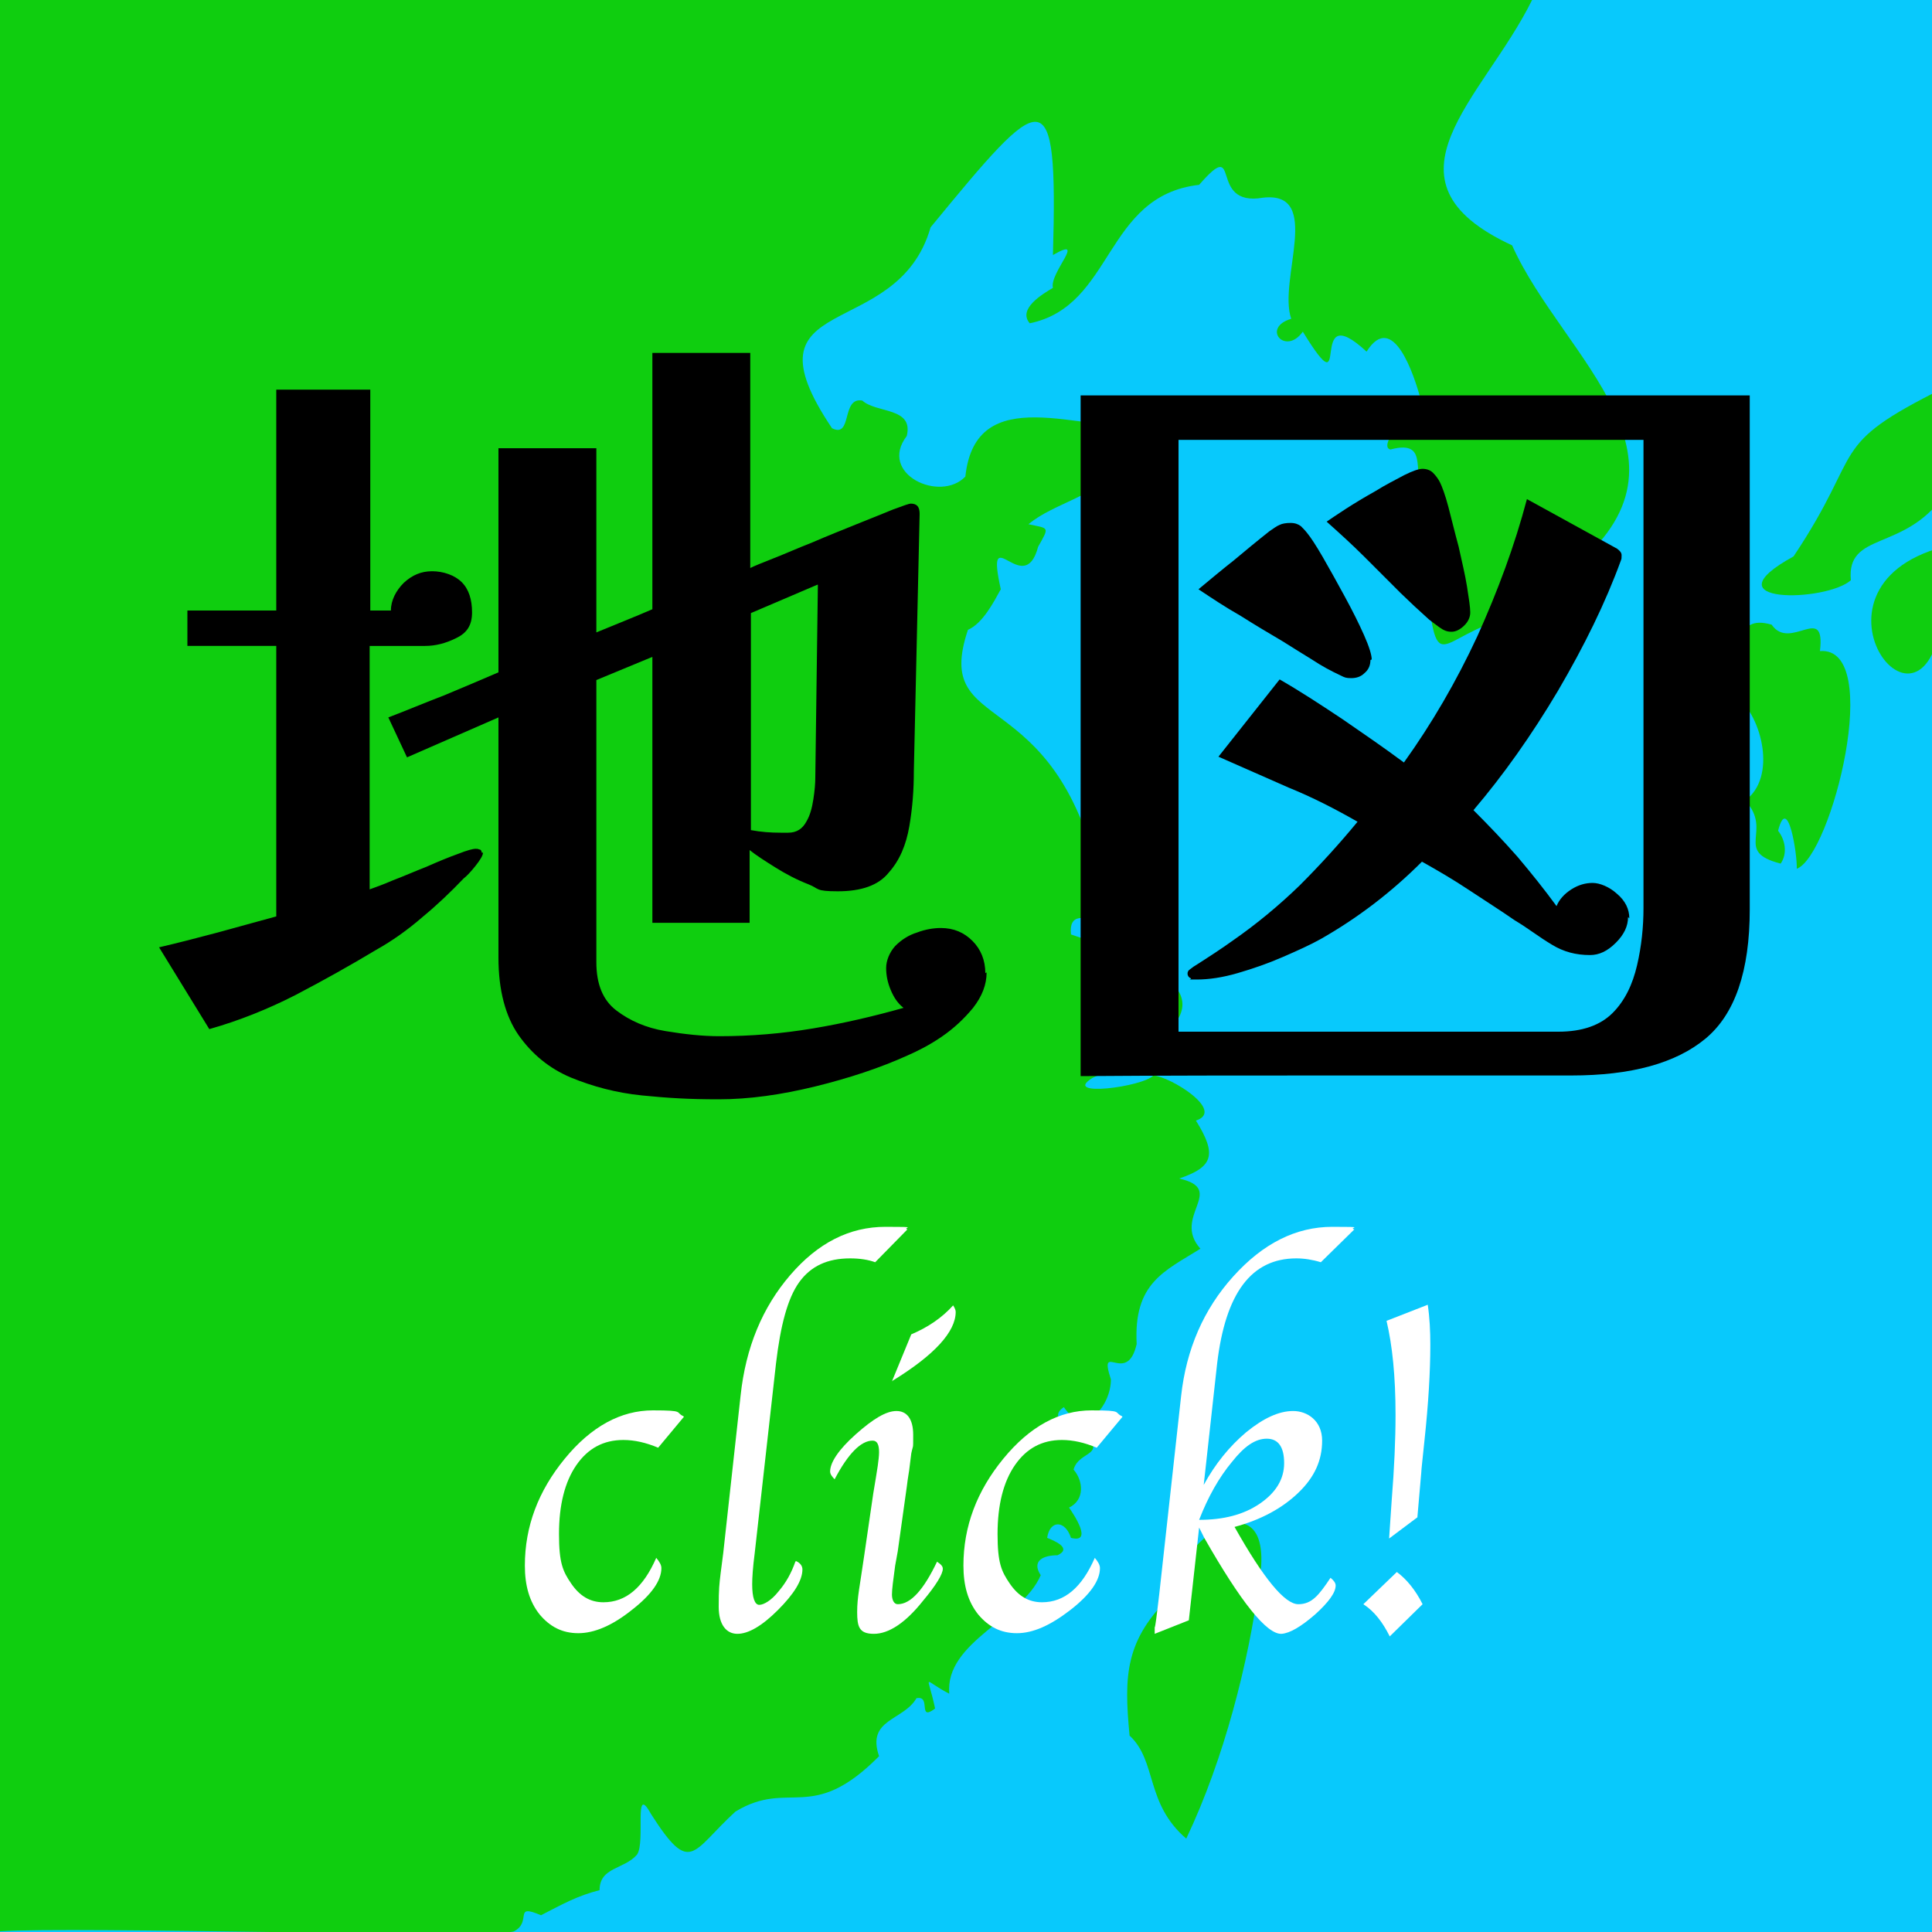
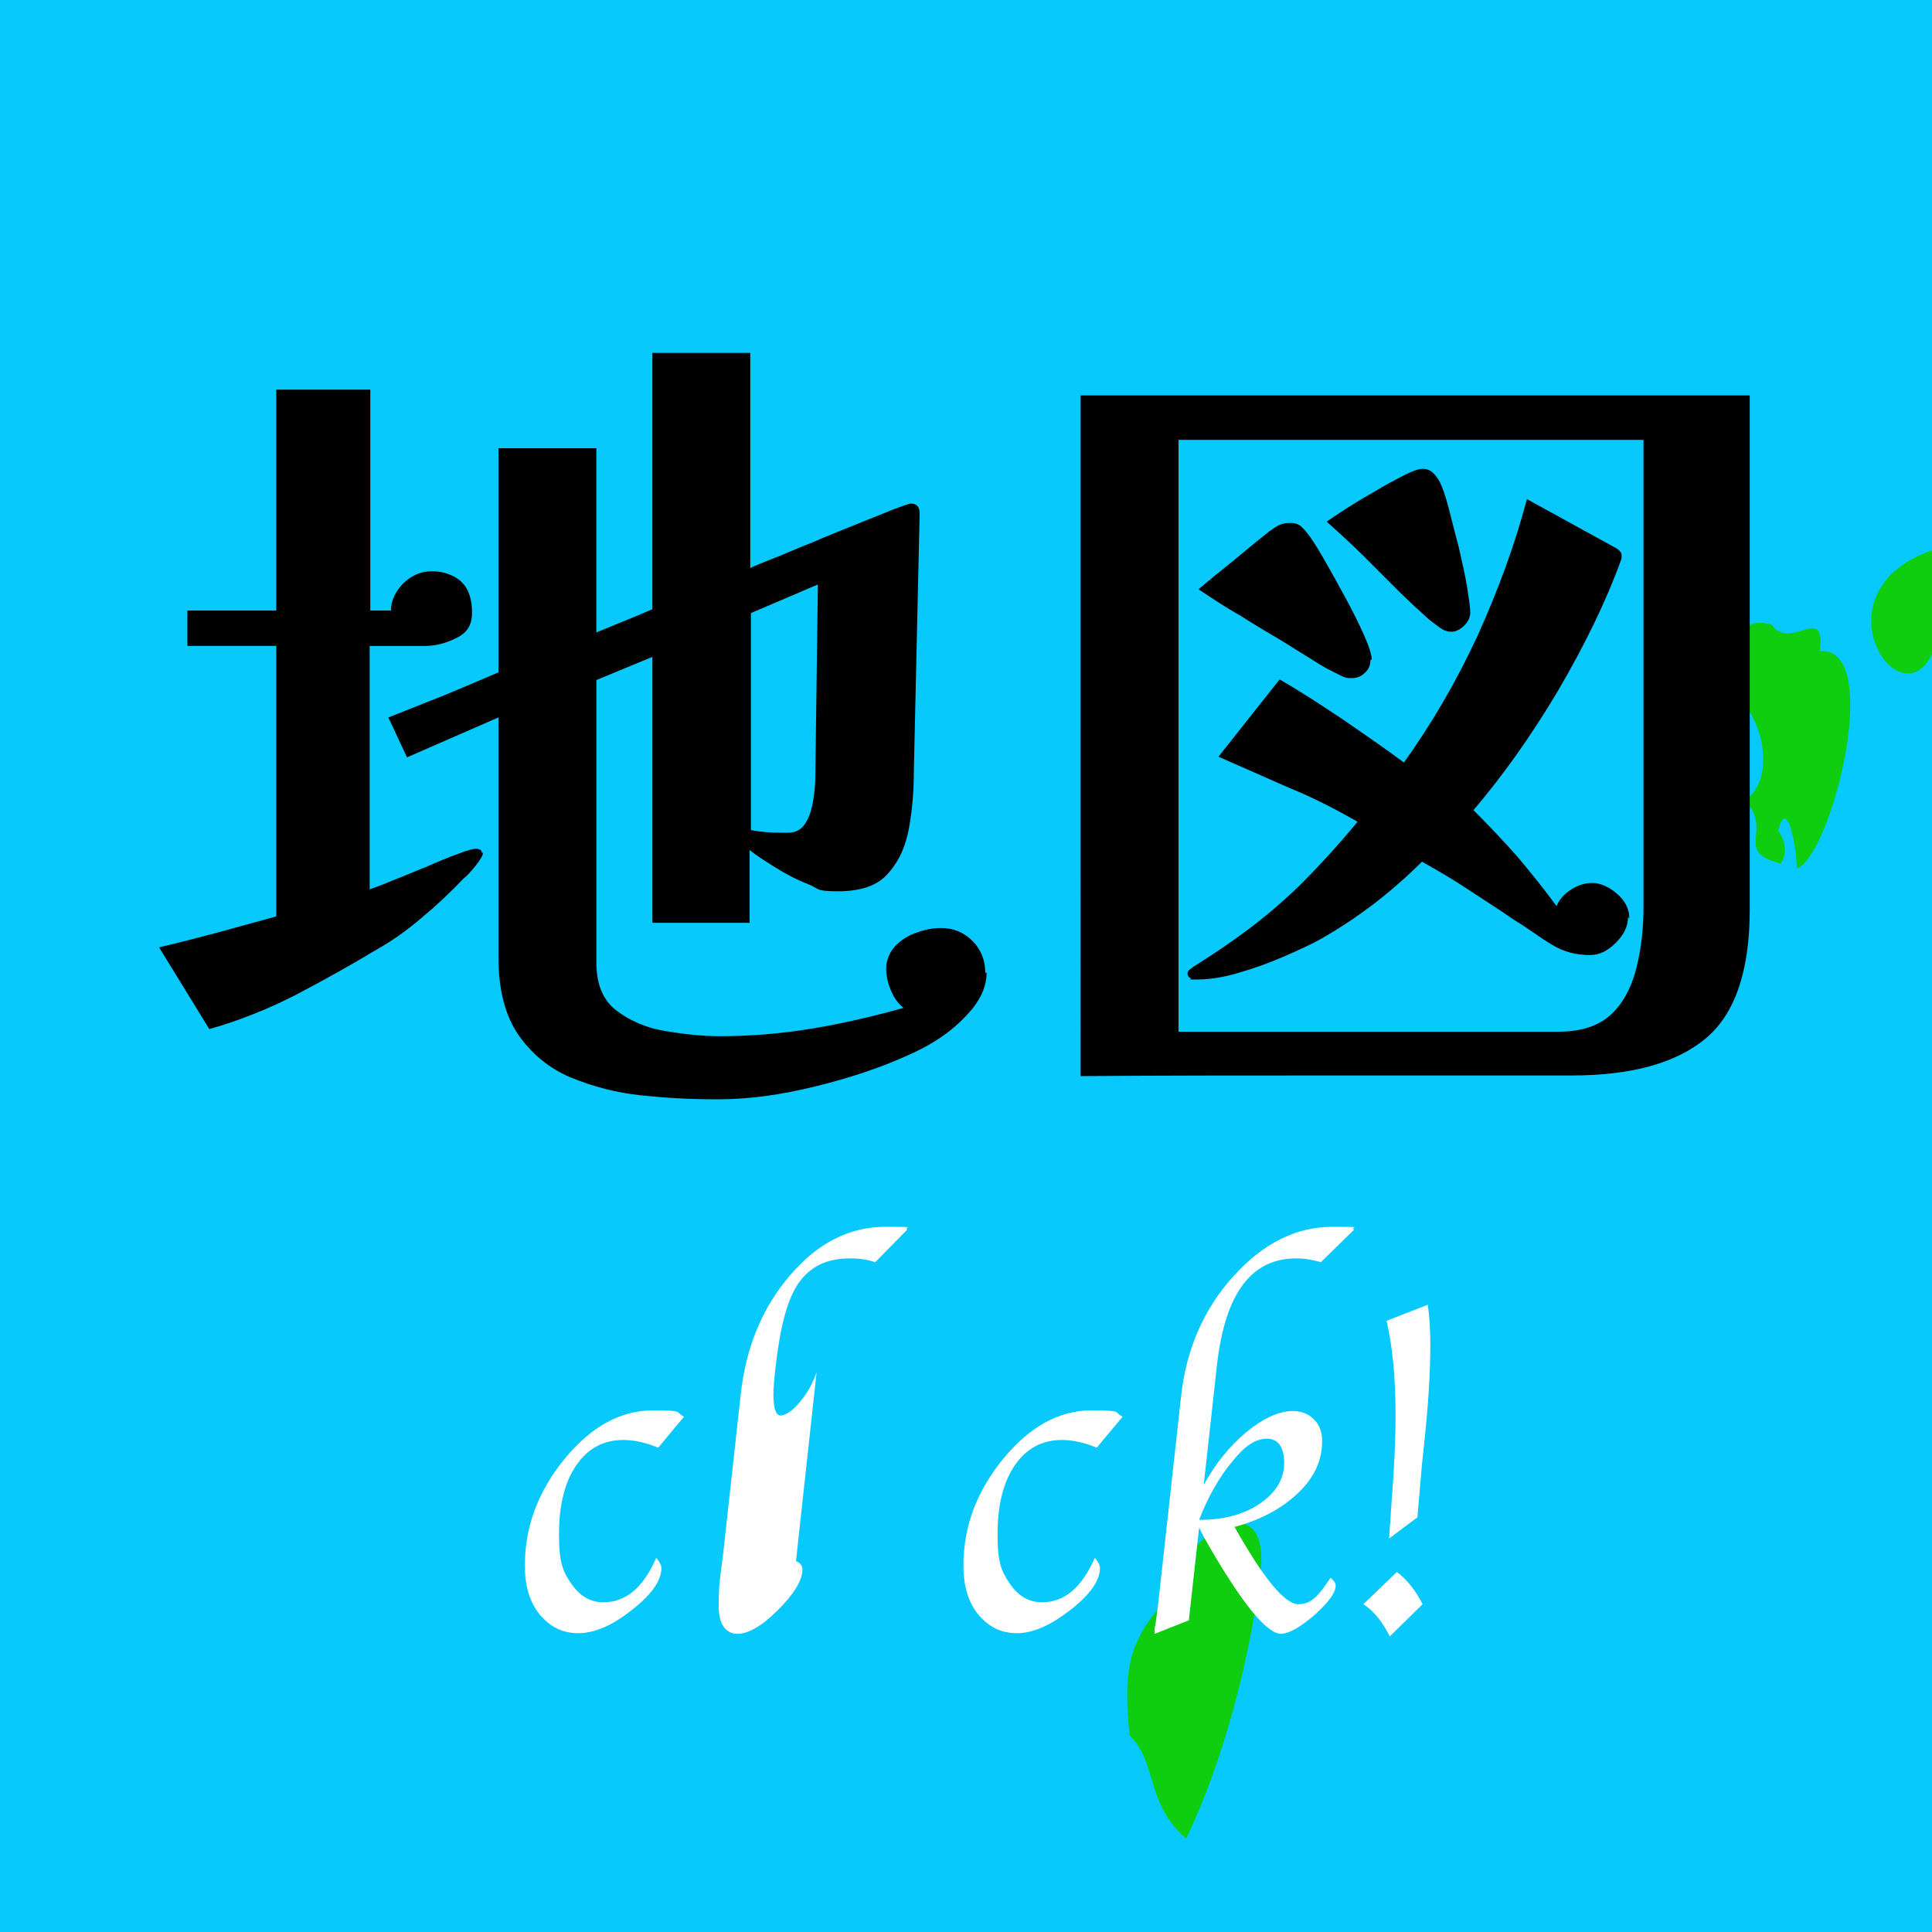
<svg xmlns="http://www.w3.org/2000/svg" version="1.1" viewBox="0 0 300 300">
  <defs>
    <style> .cls-1 { fill: #08c9fc; } .cls-2 { fill: #fff; } .cls-3 { fill: #0fce0f; } </style>
  </defs>
  <g>
    <g id="_レイヤー_2" data-name="レイヤー_2">
      <rect class="cls-1" width="300" height="300" />
    </g>
    <g id="_レイヤー_1" data-name="レイヤー_1">
      <path class="cls-3" d="M184.2,285.5c-6.4-5.5-4.5-12-8.8-16-.9-9.4-.7-14.9,6.6-21.9,1.2-9.7,16.4-18.4,13.5-1.7-1.6,12.1-5.4,27.2-11.3,39.6Z" />
-       <path class="cls-3" d="M237.9,0c-7.6,15.4-24.9,28-3.1,38.1,7.8,17.5,31.6,33.5,8,51.2-6.2-3.7-4.7,3.9-8.4,6.6-11.6,2.9-11.1,10.5-13.1-7,.6-2.4,3.5-12.4.4-12.5-3.2-1.7.9-8.4-5.8-6.6-2-.5,2.9-5.9,2.9-6.6,3.1,2.4,7.4.9,1.8-1.2-1-3.7-4.3-13.9-8.4-7.4-9.6-8.9-1.9,9.9-9.9-3.1-2.7,3.8-6.5-.6-1.8-2-2.1-6,5-19.9-4.4-18.8-8.7,1.5-3.1-9.8-9.9-2-14.8,1.7-13.2,18.8-26.3,21.5-1.9-2.2,1.9-4.5,3.6-5.5-.6-2.3,5.4-8.2,0-5.1.8-28-1.4-25.7-19-4.3-5.2,18.2-29.9,9.5-15.3,31.2,3.2,1.6,1.4-4.9,4.7-4.3,2.2,2,8,1,6.9,5.5-4.5,5.9,5.2,10.4,9.1,6.3,1.6-15,18.1-6.9,28.1-7.8-.1,2.5-1.3,11.5-4.4,6.2-3.4,4.8-9.8,5.6-13.9,9,3.2.7,3.3.3,1.5,3.5-2.2,8.3-8.3-4.7-5.8,6.6-1.1,2-2.8,5.3-5.1,6.3-5.6,16.7,13.4,7.7,20.4,38.7,3.1.9,18.1,9.6,8.6,9.8-3.5.5-13.7-7.8-13-1.2,19.6,6.5,25,12.1,3.3,22.3-4.8,3,7.8,1.4,9.5-.4,2.7.2,11.2,5.5,6.6,7,3.3,5.3,2.7,7.2-2.6,9,7.5,1.7-1.2,5.9,3.3,10.9-5.6,3.5-10.4,5.3-9.9,14.8-1.5,6.6-6-.7-4,5.5,0,4.1-4.1,9.1-7.3,4.3-2.5,1.6.8,3.3,2.6,3.1,4.6,4.8-.2,3.4-1.1,6.6,1.5,1.7,1.8,4.7-.7,5.9.7,1,3.8,5.6.3,4.7-.9-2.8-3.3-2.8-3.7,0,1,.4,4,1.6,1.6,2.7-2.1,0-4.1.8-2.6,3.1-2.9,6.8-14.9,10.3-14.2,18.4-4.3-2.2-3.4-3.4-2.2,2.3-2.8,2.1-.5-2.1-2.9-1.6-2,3.5-7.8,3.2-5.8,9-10.5,10.6-13.9,3.5-22.3,8.6-6.8,6.2-6.9,10.1-13.1.4-2.8-5.1-.8,4.4-2.2,6.3-2,2.3-5.8,1.9-5.8,5.5-3.5.9-5.6,2.1-9.1,3.9-4.4-1.9-1.3,1-4.2,2.5-3.2,1.1-68.3-.8-79.9,0C0,300,0,0,0,0" />
      <path class="cls-3" d="M265.3,112.5c-6.2-5.7-1.2-5.9,2-10.4,3.9-.1,1.6-6.9,7.8-5.1,2.9,4.2,8.4-3.5,7.5,4.1,10-.8,1.8,31.8-3.6,33.8.1-2.2-1.4-11.8-2.9-5.9,1.1,1.4,1.5,3.5.4,5.1-7.4-1.9-1.1-5-5.5-9.8,4.9-3.6,2.7-12.9-1.5-16.4-4.5-.6.8,4.3.7,6.2-2-.7-4.8,1.6-6.2,2.7,0-1.7-1.8-4.6,1.3-4.5Z" />
      <path class="cls-3" d="M301.8,93.3c-1.7,26.9-24.4-1.9,0-8.4" />
-       <path class="cls-3" d="M301.8,77c-6.2,8.7-15.1,5.5-14.4,13.1-3.8,3.4-22.6,3.8-8.9-3.7,11.3-16.9,4.9-17,23.4-26.2" />
-       <path class="cls-3" d="M301.8,77" />
    </g>
    <g id="_レイヤー_3" data-name="レイヤー_3">
      <g>
        <path d="M75,132.4c0,.4-.4,1.1-1.2,2.1-.8,1-1.4,1.6-1.8,1.9-2,2.1-4.1,4.1-6.4,6-2.3,2-4.7,3.7-7.2,5.1-4,2.4-8.1,4.7-12.5,7-4.3,2.2-8.8,4-13.4,5.3l-7.8-12.7c3-.7,6.1-1.5,9.1-2.3,3-.8,6.1-1.7,9.1-2.5v-42h-13.8v-5.5h13.8v-34.3h14.6v34.3h3.2c0-1.6.8-3.1,2-4.3,1.3-1.2,2.7-1.8,4.4-1.8s3.5.6,4.6,1.7c1.1,1.1,1.6,2.7,1.6,4.7s-.8,3.2-2.5,4c-1.6.8-3.2,1.2-4.8,1.2h-8.6v37.8c.8-.3,2-.7,3.6-1.4,1.6-.6,3.4-1.4,5.2-2.1,1.8-.8,3.5-1.5,4.9-2,1.5-.6,2.4-.8,2.7-.8s.4,0,.6.1c.3,0,.4.3.4.5ZM153.2,151c0,1.9-.7,3.7-2.1,5.5-1.4,1.7-3,3.2-4.9,4.5-1.9,1.3-3.7,2.2-5.3,2.9-4.2,1.9-9,3.5-14.3,4.8-5.3,1.3-10.3,2-15,2s-7.9-.2-11.9-.6c-4-.4-7.7-1.4-11.1-2.8-3.3-1.4-6-3.6-8.1-6.6-2-2.9-3.1-6.9-3.1-12v-37.3l-14.2,6.2-2.9-6.2c2.9-1.1,5.7-2.3,8.6-3.4,2.9-1.2,5.7-2.4,8.5-3.6v-34.8h15.2v28.6c1.5-.6,2.9-1.2,4.4-1.8,1.5-.6,2.9-1.2,4.3-1.8v-39.8h15.2v33.4c.6-.3,1.8-.8,3.6-1.5,1.8-.7,3.8-1.6,6.1-2.5,2.3-1,4.6-1.9,6.8-2.8,2.3-.9,4.2-1.7,5.7-2.3,1.6-.6,2.5-.9,2.7-.9,1,0,1.4.5,1.4,1.6l-.9,40c0,2.8-.2,5.6-.7,8.5-.5,2.9-1.5,5.3-3.2,7.2-1.6,2-4.3,2.9-7.9,2.9s-2.8-.4-4.6-1.1c-1.8-.7-3.5-1.6-5.1-2.6-1.6-1-3-1.9-4-2.7v11.3h-15.1v-41.3l-8.7,3.6v43.8c0,3.4,1,5.9,3.1,7.5,2.1,1.6,4.6,2.7,7.6,3.2,3,.5,5.8.8,8.4.8,4.9,0,9.7-.4,14.5-1.2,4.8-.8,9.5-1.9,14.1-3.2-.9-.7-1.5-1.6-2-2.8-.5-1.2-.7-2.3-.7-3.4s.5-2.4,1.4-3.4c1-1,2.1-1.7,3.4-2.1,1.3-.5,2.6-.7,3.7-.7,2,0,3.6.7,4.9,2,1.3,1.3,2,3,2,5ZM126.9,90.8l-10.3,4.4v33.7c1.6.3,3.1.4,4.6.4h1.2c1.3,0,2.2-.6,2.8-1.7.6-1,.9-2.2,1.1-3.5.2-1.3.3-2.4.3-3.4l.4-29.9Z" />
        <path d="M271.7,141.2c0,9.6-2.3,16.3-6.9,20.1-4.6,3.8-11.5,5.7-20.8,5.7h-38.1c-12.7,0-25.4,0-38.1.1V61.4h103.9v79.8ZM255.3,68.3h-72.3v91.9h59c3.7,0,6.5-1,8.4-2.9,1.9-1.9,3.1-4.4,3.8-7.4.7-3,1-6,1-8.9v-72.7ZM252.8,142.4c0,1.4-.6,2.7-1.9,4s-2.6,1.9-4,1.9c-2.2,0-4.1-.5-5.9-1.6-1-.6-1.9-1.2-2.9-1.9-1-.7-1.9-1.3-2.9-1.9-2.3-1.6-4.7-3.1-7.1-4.7-2.4-1.6-4.8-3-7.3-4.4-4.7,4.7-9.9,8.7-15.7,12-1.6.9-3.6,1.8-5.9,2.8-2.3,1-4.6,1.8-7,2.5-2.4.7-4.5,1-6.4,1s-.6,0-.9-.2c-.3-.1-.5-.4-.5-.7s.1-.5.4-.7c.3-.2.5-.4.7-.5,2.2-1.4,4.2-2.7,6-4,3.6-2.5,7.1-5.4,10.3-8.5,3.2-3.2,6.2-6.5,9-9.9-3.5-2-7-3.8-10.7-5.3-3.6-1.6-7.3-3.2-10.9-4.8l9.5-12c3.3,1.9,6.5,4,9.8,6.2,3.2,2.2,6.4,4.4,9.5,6.7,4.3-6,8.1-12.5,11.4-19.6,3.2-7.1,5.8-14.1,7.7-21.3l14,7.7c.4.3.7.6.7,1s0,.6-.1.8c-2.4,6.6-5.7,13.3-9.8,20.3-4.1,6.9-8.5,13.1-13.1,18.5,2.3,2.3,4.6,4.7,6.8,7.2,2.2,2.6,4.2,5.1,6.1,7.7.4-1,1.2-1.9,2.3-2.6,1.1-.7,2.2-1,3.3-1s2.6.6,3.8,1.7c1.3,1.1,1.9,2.4,1.9,3.8ZM212.8,102.5c0,.8-.3,1.5-.9,2-.6.6-1.3.8-2.1.8s-1-.1-1.6-.4c-1.5-.7-3-1.5-4.5-2.5-1.6-1-3.1-1.9-4.5-2.8-2.2-1.3-4.4-2.6-6.6-4-2.3-1.3-4.4-2.7-6.5-4.1,1.8-1.5,3.6-3,5.5-4.5,1.8-1.5,3.6-3,5.5-4.5.6-.4,1.1-.8,1.6-1,.4-.2,1-.3,1.7-.3s1.2.2,1.6.5c.3.3.7.7,1,1.1.5.6,1.3,1.8,2.4,3.7,1.1,1.9,2.2,3.9,3.4,6.1s2.2,4.2,3,6c.8,1.8,1.2,3.1,1.2,3.8ZM228.3,95.1c0,.7-.3,1.4-.9,2-.6.6-1.3,1-2,1s-1.2-.2-1.9-.7c-.7-.5-1.2-.9-1.6-1.2-.8-.7-1.5-1.4-2.3-2.1-.7-.7-1.5-1.4-2.1-2-1.9-1.9-3.8-3.8-5.7-5.7-1.9-1.9-3.9-3.7-5.8-5.4.6-.4,1.6-1.1,3-2,1.4-.9,2.9-1.8,4.5-2.7,1.6-1,3.2-1.8,4.5-2.5,1.4-.7,2.3-1,2.9-1s1.2.2,1.6.6c.4.4.8.9,1.1,1.5.3.6.8,1.9,1.3,3.8.5,1.9,1,4,1.6,6.2.5,2.3,1,4.3,1.3,6.2.3,1.9.5,3.2.5,4Z" />
      </g>
      <g>
        <path class="cls-2" d="M106.2,220l-4,4.8c-1.9-.8-3.7-1.2-5.4-1.2-3.1,0-5.5,1.3-7.3,3.9-1.8,2.6-2.7,6.2-2.7,10.7s.6,5.8,1.9,7.7c1.3,1.9,2.9,2.9,5,2.9,3.5,0,6.2-2.3,8.2-6.9.5.6.8,1.1.8,1.6,0,1.9-1.5,4.1-4.6,6.5-3,2.4-5.8,3.6-8.3,3.6s-4.4-1-6-2.9c-1.6-2-2.3-4.5-2.3-7.6,0-6.1,2.1-11.6,6.2-16.6,4.1-5,8.7-7.5,13.7-7.5s3.4.3,4.7.9Z" />
-         <path class="cls-2" d="M123.6,242.4c.7.3,1,.8,1,1.3,0,1.7-1.3,3.8-3.8,6.3-2.5,2.5-4.6,3.7-6.3,3.7s-2.9-1.4-2.9-4.2.1-3.5.3-5.2l.4-3.1,2.7-24.5c.8-7.5,3.4-13.7,7.7-18.7,4.3-5,9.2-7.5,14.8-7.5s2.5.1,3.4.4l-5,5.1c-1.1-.4-2.4-.6-3.9-.6-3.5,0-6.1,1.2-7.9,3.7s-2.9,6.7-3.6,12.6l-3.3,29.4c-.3,2.3-.4,3.9-.4,4.9,0,2.1.4,3.2,1.1,3.2s1.9-.7,3-2.1c1.2-1.4,2-2.9,2.6-4.6Z" />
-         <path class="cls-2" d="M145.5,242.5c.6.4.9.7.9,1.1,0,.8-1,2.5-3.1,5-2.7,3.4-5.3,5.1-7.6,5.1s-2.6-1.1-2.6-3.4.4-3.9,1.1-8.8l1.4-9.6.4-2.4.3-1.9c.1-.8.2-1.5.2-2.1,0-1.2-.3-1.8-1-1.8-1.8,0-3.8,2-5.9,6-.4-.4-.7-.8-.7-1.2,0-1.4,1.3-3.4,4-5.8s4.7-3.6,6.3-3.6,2.6,1.2,2.6,3.7,0,1.4-.3,2.9l-.3,2.4c0,.2-.2,1.1-.4,2.8l-1.4,10-.4,2.2c-.3,2.2-.5,3.7-.5,4.5s.3,1.5.9,1.5c2,0,4-2.2,6.1-6.6ZM138.5,214.5l3-7.3c2.6-1.1,4.8-2.6,6.5-4.5.2.3.4.7.4,1,0,3.1-3.3,6.7-9.8,10.7Z" />
+         <path class="cls-2" d="M123.6,242.4c.7.3,1,.8,1,1.3,0,1.7-1.3,3.8-3.8,6.3-2.5,2.5-4.6,3.7-6.3,3.7s-2.9-1.4-2.9-4.2.1-3.5.3-5.2l.4-3.1,2.7-24.5c.8-7.5,3.4-13.7,7.7-18.7,4.3-5,9.2-7.5,14.8-7.5s2.5.1,3.4.4l-5,5.1c-1.1-.4-2.4-.6-3.9-.6-3.5,0-6.1,1.2-7.9,3.7s-2.9,6.7-3.6,12.6c-.3,2.3-.4,3.9-.4,4.9,0,2.1.4,3.2,1.1,3.2s1.9-.7,3-2.1c1.2-1.4,2-2.9,2.6-4.6Z" />
        <path class="cls-2" d="M174.3,220l-4,4.8c-1.9-.8-3.7-1.2-5.4-1.2-3.1,0-5.5,1.3-7.3,3.9-1.8,2.6-2.7,6.2-2.7,10.7s.6,5.8,1.9,7.7c1.3,1.9,2.9,2.9,5,2.9,3.5,0,6.2-2.3,8.2-6.9.5.6.8,1.1.8,1.6,0,1.9-1.5,4.1-4.6,6.5s-5.8,3.6-8.3,3.6-4.4-1-6-2.9c-1.6-2-2.3-4.5-2.3-7.6,0-6.1,2.1-11.6,6.2-16.6,4.1-5,8.7-7.5,13.7-7.5s3.4.3,4.7.9Z" />
        <path class="cls-2" d="M186.9,230.6c1.8-3.3,4-6,6.6-8.2,2.7-2.2,5.1-3.3,7.3-3.3s4.5,1.5,4.5,4.6-1.2,5.7-3.7,8.1-5.8,4.2-9.9,5.3c4.5,8,7.8,12,9.9,12s3.2-1.4,5-4.1c.5.4.8.8.8,1.2,0,1.1-1.1,2.6-3.2,4.5-2.2,1.9-3.9,2.9-5.2,3-2.3.1-6.3-4.9-12-14.9l-.8-1.6-1.6,14.4-5.3,2.1v-1c.1,0,.4-2.6.4-2.6l.3-2.5,3.4-30.8c.8-7.3,3.5-13.5,8.1-18.6,4.6-5.1,9.7-7.7,15.4-7.7s2.3.1,3.4.4l-5.2,5.1c-1.3-.4-2.6-.6-3.8-.6-7,0-11,5.4-12.3,16.3l-2.1,19ZM186.2,236c3.8,0,6.9-.8,9.4-2.5,2.5-1.7,3.8-3.8,3.8-6.3s-.9-3.8-2.7-3.8-3.5,1.2-5.4,3.6c-2,2.4-3.7,5.4-5.1,9Z" />
        <path class="cls-2" d="M215.8,254.1c-1.1-2.2-2.4-3.9-4.1-5l5.2-5c1.5,1.1,2.9,2.8,4,5l-5.1,5ZM220.1,235.6l-4.4,3.3.4-5.9c.4-5,.6-9.5.6-13.3,0-6-.5-10.8-1.4-14.6l6.4-2.5c.3,2,.4,4.1.4,6.2,0,4.2-.3,9.2-.9,14.8-.3,3-.5,4.6-.5,5l-.6,6.9Z" />
      </g>
    </g>
  </g>
</svg>